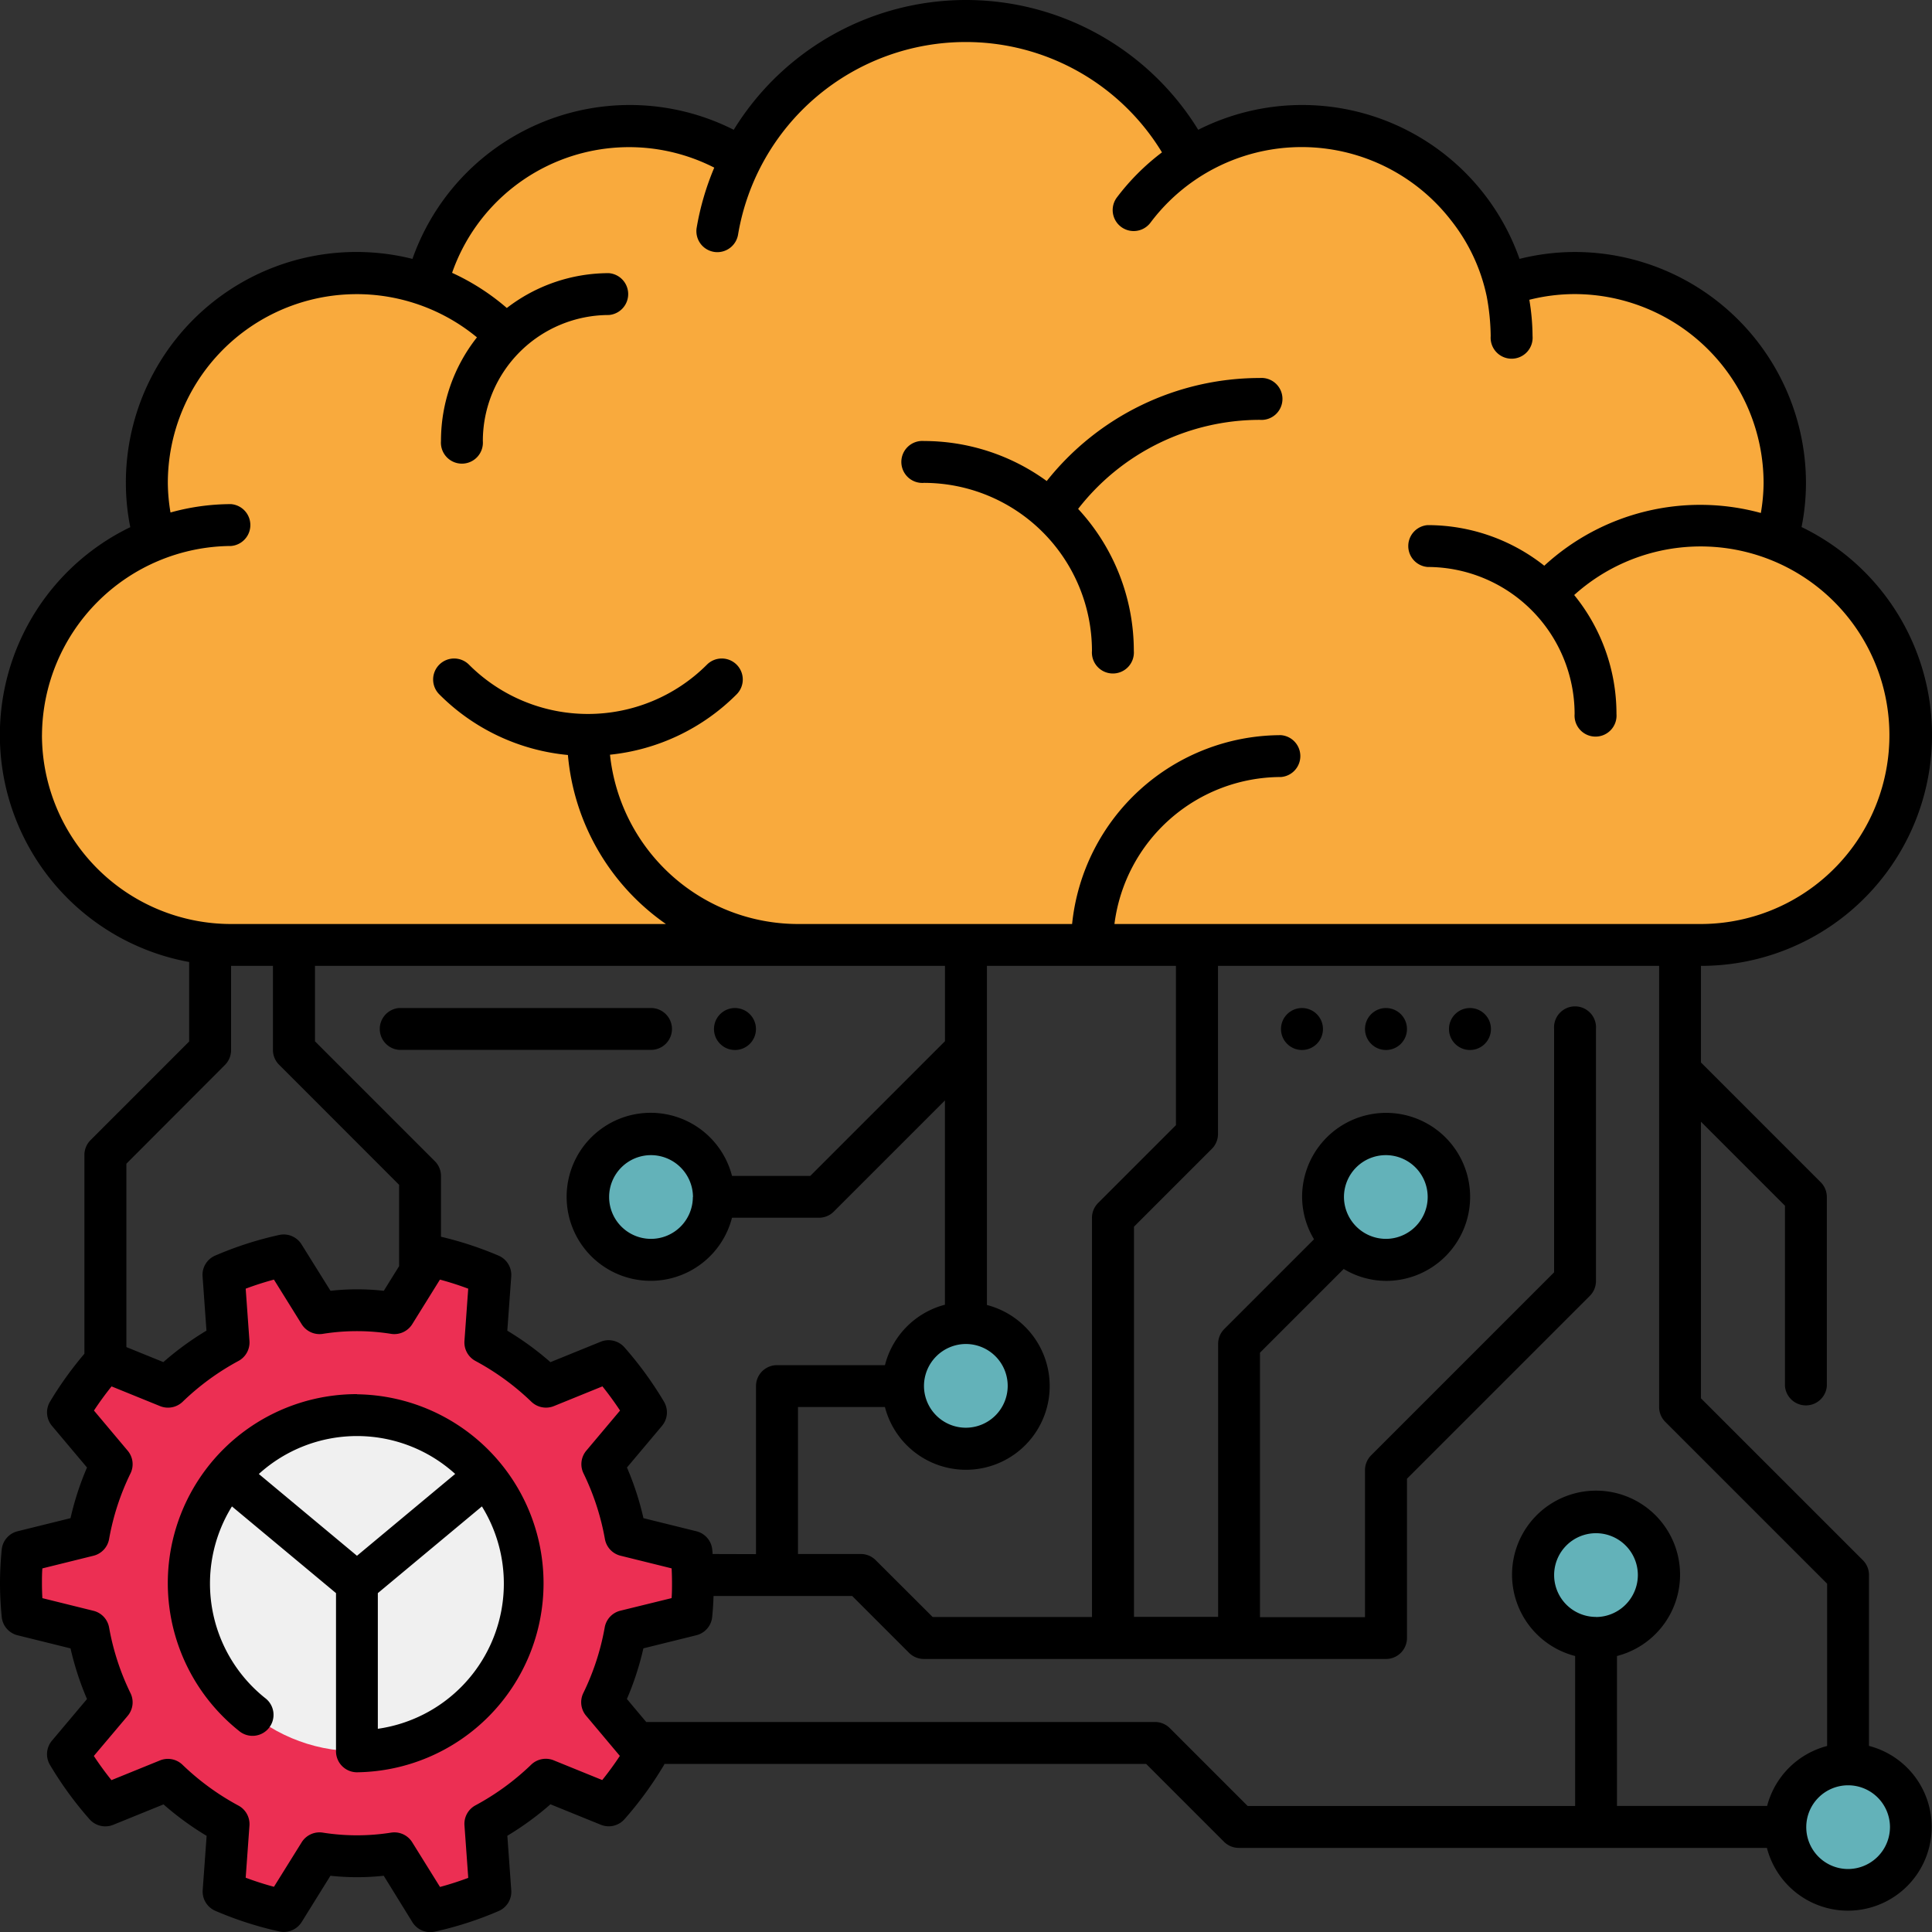
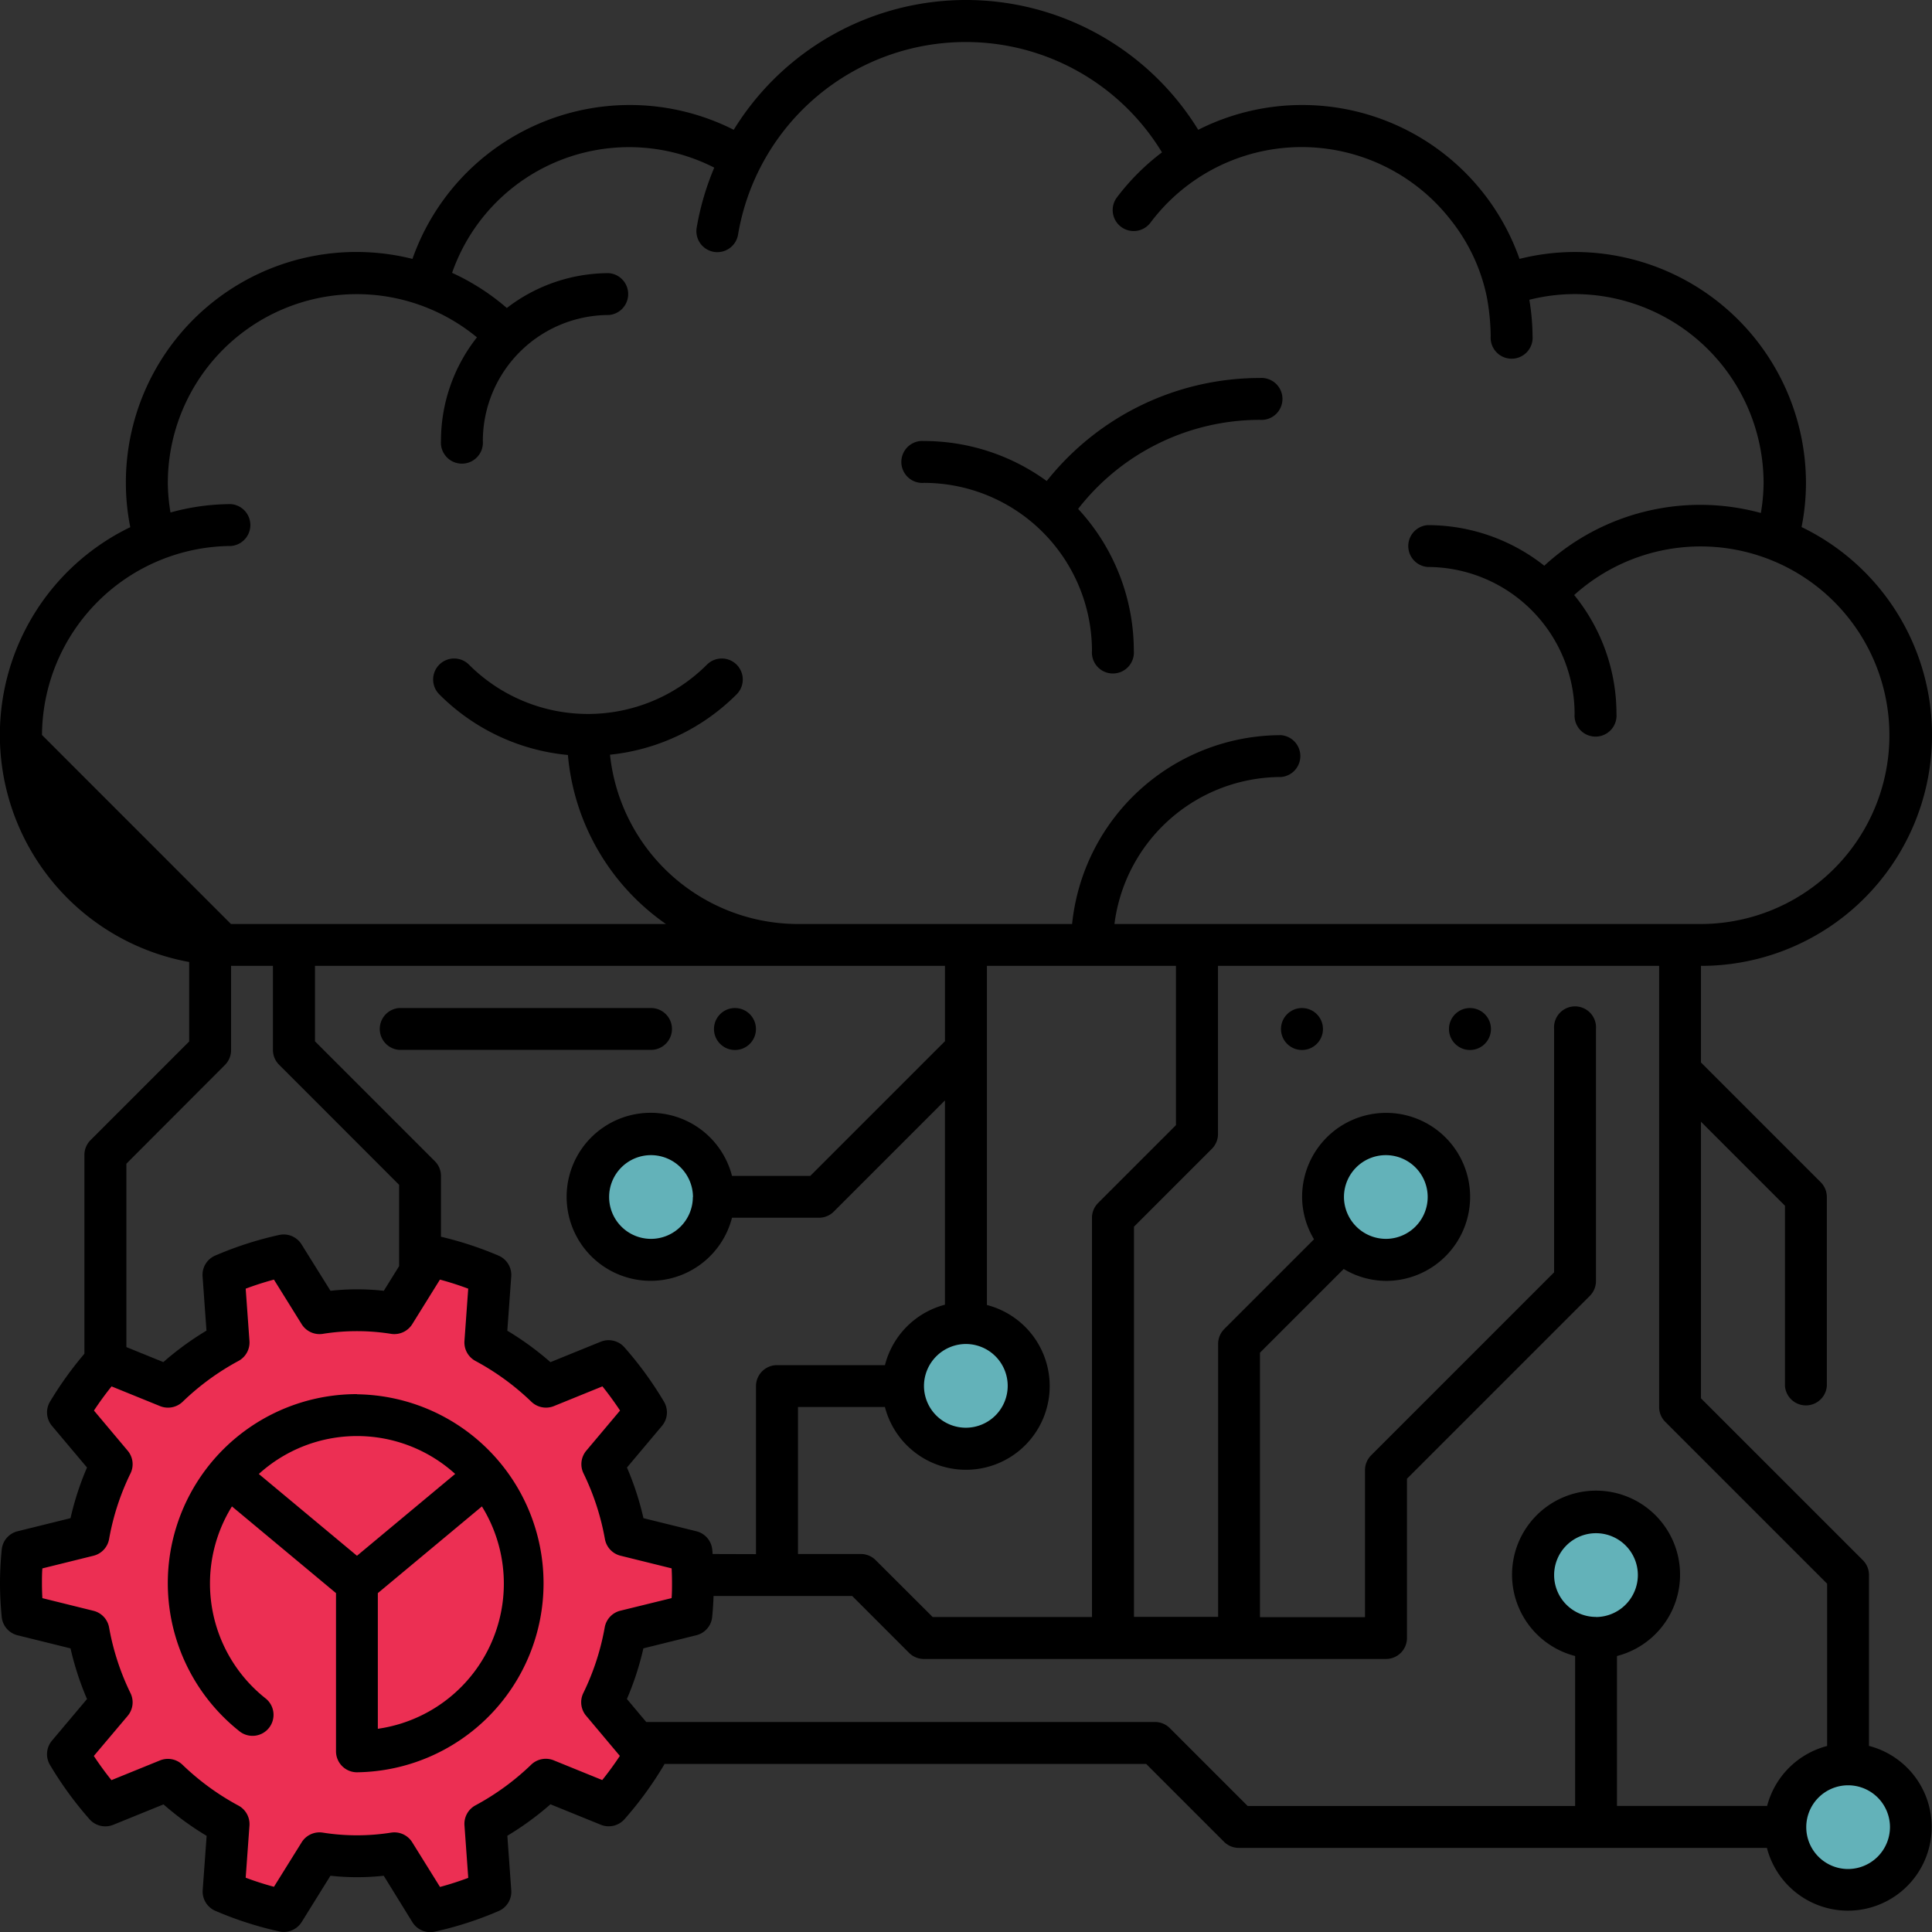
<svg xmlns="http://www.w3.org/2000/svg" width="60" height="60" viewBox="0 0 60 60">
  <rect x="0" y="0" width="60" height="60" fill="#333333" stroke="none" />
  <defs>
    <clipPath id="clip-path">
      <rect id="Rectangle_7443" data-name="Rectangle 7443" width="60" height="60" transform="translate(463 340)" fill="#fff" stroke="#707070" stroke-width="1" />
    </clipPath>
  </defs>
  <g id="Mask_Group_395" data-name="Mask Group 395" transform="translate(-463 -340)" clip-path="url(#clip-path)">
    <g id="reason" transform="translate(461.695 338.696)">
      <g id="Group_2092" data-name="Group 2092">
        <circle id="Ellipse_455" data-name="Ellipse 455" cx="1.957" cy="1.957" r="1.957" transform="translate(56.739 56.087)" fill="#63b2b9" />
        <circle id="Ellipse_456" data-name="Ellipse 456" cx="1.957" cy="1.957" r="1.957" transform="translate(48.913 48.261)" fill="#63b2b9" />
        <circle id="Ellipse_457" data-name="Ellipse 457" cx="1.957" cy="1.957" r="1.957" transform="translate(42.391 36.522)" fill="#63b2b9" />
        <circle id="Ellipse_458" data-name="Ellipse 458" cx="1.957" cy="1.957" r="1.957" transform="translate(29.348 42.391)" fill="#63b2b9" />
        <circle id="Ellipse_459" data-name="Ellipse 459" cx="1.957" cy="1.957" r="1.957" transform="translate(19.565 36.522)" fill="#63b2b9" />
      </g>
      <path id="Path_8047" data-name="Path 8047" d="M22.774,49.493a9.625,9.625,0,0,1,.052.978,9.857,9.857,0,0,1-.052.985l-2.041.509a8.176,8.176,0,0,1-.724,2.2l1.357,1.611A10.357,10.357,0,0,1,20.2,57.372l-1.943-.789a8.462,8.462,0,0,1-1.878,1.37l.15,2.1a10.554,10.554,0,0,1-1.865.6l-1.115-1.787a7.99,7.99,0,0,1-2.322,0l-1.115,1.787a10.554,10.554,0,0,1-1.865-.6l.15-2.1a8.462,8.462,0,0,1-1.878-1.37l-1.943.789A10.684,10.684,0,0,1,3.417,55.78L4.774,54.17a8.146,8.146,0,0,1-.724-2.211l-2.041-.5a9.857,9.857,0,0,1-.052-.985,9.625,9.625,0,0,1,.052-.978l2.041-.509a8.3,8.3,0,0,1,.724-2.211l-1.357-1.6a10.357,10.357,0,0,1,1.161-1.591l1.943.789A8.49,8.49,0,0,1,8.4,42.991L8.25,40.9a10.042,10.042,0,0,1,1.865-.6l1.115,1.787a8.45,8.45,0,0,1,1.161-.091,8.45,8.45,0,0,1,1.161.091L14.667,40.3a10.043,10.043,0,0,1,1.865.6l-.15,2.093a8.49,8.49,0,0,1,1.878,1.376l1.943-.789a10.357,10.357,0,0,1,1.161,1.591l-1.357,1.6a8.3,8.3,0,0,1,.724,2.211Z" fill="#ec2f53" />
-       <path id="Path_8048" data-name="Path 8048" d="M56.491,18.059A6.517,6.517,0,0,1,54.13,30.652H8.478A6.517,6.517,0,0,1,6.117,18.059a6.5,6.5,0,0,1,6.274-8.276,6.582,6.582,0,0,1,2.159.372,6.508,6.508,0,0,1,9.789-3.933,7.82,7.82,0,0,1,13.93,0,6.508,6.508,0,0,1,9.789,3.933,6.512,6.512,0,0,1,8.68,6.15,6.514,6.514,0,0,1-.248,1.754Z" fill="#f9aa3d" />
-       <circle id="Ellipse_460" data-name="Ellipse 460" cx="5.217" cy="5.217" r="5.217" transform="translate(7.174 45.258)" fill="#f0f0f0" />
      <path id="Path_8049" data-name="Path 8049" d="M30,16.3a5.223,5.223,0,0,1,5.217,5.217.652.652,0,1,0,1.3,0,6.489,6.489,0,0,0-1.73-4.409,7.149,7.149,0,0,1,5.643-2.765.652.652,0,1,0,0-1.3,8.449,8.449,0,0,0-6.618,3.2A6.483,6.483,0,0,0,30,15a.652.652,0,1,0,0,1.3Z" />
      <circle id="Ellipse_461" data-name="Ellipse 461" cx="0.652" cy="0.652" r="0.652" transform="translate(41.087 32.609)" />
-       <circle id="Ellipse_462" data-name="Ellipse 462" cx="0.652" cy="0.652" r="0.652" transform="translate(43.696 32.609)" />
      <circle id="Ellipse_463" data-name="Ellipse 463" cx="0.652" cy="0.652" r="0.652" transform="translate(46.304 32.609)" />
      <circle id="Ellipse_464" data-name="Ellipse 464" cx="0.652" cy="0.652" r="0.652" transform="translate(23.478 32.609)" />
-       <path id="Path_8050" data-name="Path 8050" d="M59.348,55.527v-5.31a.649.649,0,0,0-.191-.461L54.13,44.73V36.14l2.609,2.609v5.6a.652.652,0,0,0,1.3,0v-5.87a.649.649,0,0,0-.191-.461L54.13,34.3V31.3a7.171,7.171,0,0,0,3.124-13.628,7.019,7.019,0,0,0,.137-1.372A7.182,7.182,0,0,0,50.217,9.13a7.079,7.079,0,0,0-1.722.214,7.155,7.155,0,0,0-9.978-4.009,8.468,8.468,0,0,0-14.425,0,7.155,7.155,0,0,0-9.978,4.009,7.159,7.159,0,0,0-8.9,6.96,7.028,7.028,0,0,0,.137,1.372A7.167,7.167,0,0,0,7.18,31.18v2.468L4.117,36.712a.654.654,0,0,0-.191.462v6.172a11.141,11.141,0,0,0-1.069,1.489.65.65,0,0,0,.063.752l1.087,1.292a9.007,9.007,0,0,0-.512,1.573l-1.645.407a.652.652,0,0,0-.492.572c-.036.374-.053.716-.053,1.043s.017.669.053,1.043a.652.652,0,0,0,.492.572l1.645.407a9.119,9.119,0,0,0,.512,1.573L2.919,55.361a.652.652,0,0,0-.063.752,11.173,11.173,0,0,0,1.23,1.69.656.656,0,0,0,.734.173l1.563-.635a9.2,9.2,0,0,0,1.339.977L7.6,60a.652.652,0,0,0,.391.646,11.043,11.043,0,0,0,1.983.64.655.655,0,0,0,.7-.292l.893-1.437a7.633,7.633,0,0,0,1.655,0L14.113,61a.65.65,0,0,0,.553.308.707.707,0,0,0,.142-.015,10.956,10.956,0,0,0,1.983-.64A.651.651,0,0,0,17.182,60l-.121-1.685a9.232,9.232,0,0,0,1.339-.977l1.563.635A.654.654,0,0,0,20.7,57.8a11.124,11.124,0,0,0,1.23-1.69c.005-.008.006-.018.01-.026H36.9l2.418,2.418a.651.651,0,0,0,.46.19h16.4a2.6,2.6,0,1,0,3.168-3.168ZM2.609,24.13a5.909,5.909,0,0,1,5.87-5.87.652.652,0,0,0,0-1.3A7.024,7.024,0,0,0,6.6,17.22a5.7,5.7,0,0,1-.083-.916,5.866,5.866,0,0,1,9.6-4.523A5.188,5.188,0,0,0,15,15a.652.652,0,1,0,1.3,0,3.917,3.917,0,0,1,3.913-3.913.652.652,0,0,0,0-1.3,5.184,5.184,0,0,0-3.168,1.082,7.128,7.128,0,0,0-1.7-1.092,5.821,5.821,0,0,1,8.142-3.267,8.424,8.424,0,0,0-.546,1.865.652.652,0,0,0,.535.751.612.612,0,0,0,.108.009.653.653,0,0,0,.642-.545A7.171,7.171,0,0,1,31.3,2.609a7.126,7.126,0,0,1,6.091,3.427,7.156,7.156,0,0,0-1.4,1.4.652.652,0,0,0,1.043.783,5.868,5.868,0,0,1,9.331-.076,5.674,5.674,0,0,1,1.111,2.365,7.059,7.059,0,0,1,.124,1.233.652.652,0,1,0,1.3,0,7.05,7.05,0,0,0-.1-1.127,5.789,5.789,0,0,1,1.405-.177,5.876,5.876,0,0,1,5.87,5.87,5.713,5.713,0,0,1-.085.928,7.147,7.147,0,0,0-6.726,1.638,5.836,5.836,0,0,0-3.623-1.261.652.652,0,0,0,0,1.3,4.571,4.571,0,0,1,4.565,4.565.652.652,0,1,0,1.3,0,5.842,5.842,0,0,0-1.313-3.694A5.863,5.863,0,1,1,54.13,30H35.915a5.222,5.222,0,0,1,5.172-4.565.652.652,0,0,0,0-1.3A6.53,6.53,0,0,0,34.6,30H26.087a5.878,5.878,0,0,1-5.838-5.258,6.492,6.492,0,0,0,3.927-1.869.652.652,0,1,0-.922-.922,5.224,5.224,0,0,1-7.379,0,.652.652,0,1,0-.922.922,6.491,6.491,0,0,0,3.989,1.878A7.156,7.156,0,0,0,21.986,30H8.478a5.875,5.875,0,0,1-5.87-5.869Zm32.609,15V51.522H30.27L28.5,49.756a.652.652,0,0,0-.461-.191H26.087V45h2.7a2.6,2.6,0,1,0,3.168-3.168V31.3h5.87v4.947l-2.418,2.418A.654.654,0,0,0,35.217,39.13ZM23.435,49.565c0-.046-.005-.088-.01-.134a.652.652,0,0,0-.492-.572l-1.645-.407a9.119,9.119,0,0,0-.512-1.573l1.087-1.292a.652.652,0,0,0,.063-.752,11.172,11.172,0,0,0-1.23-1.69.655.655,0,0,0-.734-.173l-1.563.635a9.2,9.2,0,0,0-1.339-.977l.122-1.685a.651.651,0,0,0-.391-.645A10.936,10.936,0,0,0,15,39.712V37.826a.649.649,0,0,0-.191-.461l-3.722-3.722V31.3H30.652v2.339l-4.183,4.183H24.038a2.609,2.609,0,1,0,0,1.3h2.7a.649.649,0,0,0,.461-.191l3.452-3.452v6.344A2.6,2.6,0,0,0,28.788,43.7H25.435a.652.652,0,0,0-.652.652v5.217ZM31.3,43.043a1.3,1.3,0,1,1-1.3,1.3A1.306,1.306,0,0,1,31.3,43.043Zm-8.478-4.565a1.3,1.3,0,1,1-1.3-1.3A1.306,1.306,0,0,1,22.826,38.478Zm-14.532-4.1a.65.65,0,0,0,.191-.461V31.3h1.3v2.609a.649.649,0,0,0,.191.461L13.7,38.1v2.525l-.476.766a7.471,7.471,0,0,0-1.655,0L10.67,39.95a.652.652,0,0,0-.7-.292,10.956,10.956,0,0,0-1.983.64.651.651,0,0,0-.391.645l.121,1.685a9.232,9.232,0,0,0-1.339.977L5.23,43.139V37.444Zm12.28,16.948a.651.651,0,0,0-.485.519,7.718,7.718,0,0,1-.665,2.039.651.651,0,0,0,.088.705l1.047,1.246c-.17.258-.353.509-.547.75l-1.506-.612a.654.654,0,0,0-.7.134,7.846,7.846,0,0,1-1.737,1.267A.652.652,0,0,0,15.73,58l.117,1.623q-.427.16-.877.282l-.863-1.387a.652.652,0,0,0-.554-.308.675.675,0,0,0-.089.006,6.812,6.812,0,0,1-2.147,0,.652.652,0,0,0-.642.3L9.813,59.9q-.449-.121-.878-.282L9.052,58a.653.653,0,0,0-.342-.622A7.867,7.867,0,0,1,6.972,56.11a.653.653,0,0,0-.7-.134l-1.506.612c-.193-.241-.376-.492-.547-.751L5.27,54.592a.651.651,0,0,0,.088-.705,7.766,7.766,0,0,1-.665-2.039.651.651,0,0,0-.485-.519l-1.587-.393q-.013-.24-.013-.462c0-.149,0-.3.013-.462l1.587-.393a.651.651,0,0,0,.485-.519,7.71,7.71,0,0,1,.665-2.039.651.651,0,0,0-.088-.705L4.223,45.11c.17-.258.353-.509.547-.75l1.506.612a.657.657,0,0,0,.7-.134A7.846,7.846,0,0,1,8.71,43.57a.652.652,0,0,0,.342-.622l-.117-1.623q.427-.16.877-.282l.863,1.387a.654.654,0,0,0,.642.3,6.736,6.736,0,0,1,2.147,0,.658.658,0,0,0,.642-.3l.862-1.387c.3.081.593.175.878.282l-.117,1.623a.653.653,0,0,0,.342.622,7.867,7.867,0,0,1,1.737,1.267.655.655,0,0,0,.7.134l1.506-.612c.193.241.376.492.547.751l-1.047,1.245a.651.651,0,0,0-.088.705,7.766,7.766,0,0,1,.665,2.039.651.651,0,0,0,.485.519l1.587.393c.008.16.012.312.012.462s0,.3-.013.462Zm30.3.193a1.3,1.3,0,1,1,1.3-1.3A1.306,1.306,0,0,1,50.87,51.522Zm5.31,5.87H51.522V52.733a2.609,2.609,0,1,0-1.3,0v4.658H40.053l-2.418-2.418a.652.652,0,0,0-.461-.191h-15.8l-.6-.714a9.063,9.063,0,0,0,.512-1.573l1.645-.407a.652.652,0,0,0,.492-.572c.022-.227.035-.44.042-.647h4.306l1.765,1.765a.652.652,0,0,0,.461.191H44.348A.652.652,0,0,0,45,52.174V47.227l5.678-5.678a.649.649,0,0,0,.191-.461V33.261a.652.652,0,1,0-1.3,0v7.556L43.887,46.5a.654.654,0,0,0-.191.461v4.565H40.435V43.313l2.6-2.6a2.574,2.574,0,0,0,1.317.37,2.609,2.609,0,1,0-2.609-2.609,2.574,2.574,0,0,0,.37,1.317l-2.787,2.787a.654.654,0,0,0-.191.461v8.478H36.522V39.4l2.418-2.418a.649.649,0,0,0,.191-.461V31.3h13.7V45a.649.649,0,0,0,.191.461l5.026,5.026v5.04a2.605,2.605,0,0,0-1.864,1.864ZM43.043,38.478a1.3,1.3,0,1,1,1.3,1.3A1.306,1.306,0,0,1,43.043,38.478ZM58.7,59.348a1.3,1.3,0,1,1,1.3-1.3A1.306,1.306,0,0,1,58.7,59.348Z" />
+       <path id="Path_8050" data-name="Path 8050" d="M59.348,55.527v-5.31a.649.649,0,0,0-.191-.461L54.13,44.73V36.14l2.609,2.609v5.6a.652.652,0,0,0,1.3,0v-5.87a.649.649,0,0,0-.191-.461L54.13,34.3V31.3a7.171,7.171,0,0,0,3.124-13.628,7.019,7.019,0,0,0,.137-1.372A7.182,7.182,0,0,0,50.217,9.13a7.079,7.079,0,0,0-1.722.214,7.155,7.155,0,0,0-9.978-4.009,8.468,8.468,0,0,0-14.425,0,7.155,7.155,0,0,0-9.978,4.009,7.159,7.159,0,0,0-8.9,6.96,7.028,7.028,0,0,0,.137,1.372A7.167,7.167,0,0,0,7.18,31.18v2.468L4.117,36.712a.654.654,0,0,0-.191.462v6.172a11.141,11.141,0,0,0-1.069,1.489.65.65,0,0,0,.063.752l1.087,1.292a9.007,9.007,0,0,0-.512,1.573l-1.645.407a.652.652,0,0,0-.492.572c-.036.374-.053.716-.053,1.043s.017.669.053,1.043a.652.652,0,0,0,.492.572l1.645.407a9.119,9.119,0,0,0,.512,1.573L2.919,55.361a.652.652,0,0,0-.063.752,11.173,11.173,0,0,0,1.23,1.69.656.656,0,0,0,.734.173l1.563-.635a9.2,9.2,0,0,0,1.339.977L7.6,60a.652.652,0,0,0,.391.646,11.043,11.043,0,0,0,1.983.64.655.655,0,0,0,.7-.292l.893-1.437a7.633,7.633,0,0,0,1.655,0L14.113,61a.65.65,0,0,0,.553.308.707.707,0,0,0,.142-.015,10.956,10.956,0,0,0,1.983-.64A.651.651,0,0,0,17.182,60l-.121-1.685a9.232,9.232,0,0,0,1.339-.977l1.563.635A.654.654,0,0,0,20.7,57.8a11.124,11.124,0,0,0,1.23-1.69c.005-.008.006-.018.01-.026H36.9l2.418,2.418a.651.651,0,0,0,.46.19h16.4a2.6,2.6,0,1,0,3.168-3.168ZM2.609,24.13a5.909,5.909,0,0,1,5.87-5.87.652.652,0,0,0,0-1.3A7.024,7.024,0,0,0,6.6,17.22a5.7,5.7,0,0,1-.083-.916,5.866,5.866,0,0,1,9.6-4.523A5.188,5.188,0,0,0,15,15a.652.652,0,1,0,1.3,0,3.917,3.917,0,0,1,3.913-3.913.652.652,0,0,0,0-1.3,5.184,5.184,0,0,0-3.168,1.082,7.128,7.128,0,0,0-1.7-1.092,5.821,5.821,0,0,1,8.142-3.267,8.424,8.424,0,0,0-.546,1.865.652.652,0,0,0,.535.751.612.612,0,0,0,.108.009.653.653,0,0,0,.642-.545A7.171,7.171,0,0,1,31.3,2.609a7.126,7.126,0,0,1,6.091,3.427,7.156,7.156,0,0,0-1.4,1.4.652.652,0,0,0,1.043.783,5.868,5.868,0,0,1,9.331-.076,5.674,5.674,0,0,1,1.111,2.365,7.059,7.059,0,0,1,.124,1.233.652.652,0,1,0,1.3,0,7.05,7.05,0,0,0-.1-1.127,5.789,5.789,0,0,1,1.405-.177,5.876,5.876,0,0,1,5.87,5.87,5.713,5.713,0,0,1-.085.928,7.147,7.147,0,0,0-6.726,1.638,5.836,5.836,0,0,0-3.623-1.261.652.652,0,0,0,0,1.3,4.571,4.571,0,0,1,4.565,4.565.652.652,0,1,0,1.3,0,5.842,5.842,0,0,0-1.313-3.694A5.863,5.863,0,1,1,54.13,30H35.915a5.222,5.222,0,0,1,5.172-4.565.652.652,0,0,0,0-1.3A6.53,6.53,0,0,0,34.6,30H26.087a5.878,5.878,0,0,1-5.838-5.258,6.492,6.492,0,0,0,3.927-1.869.652.652,0,1,0-.922-.922,5.224,5.224,0,0,1-7.379,0,.652.652,0,1,0-.922.922,6.491,6.491,0,0,0,3.989,1.878A7.156,7.156,0,0,0,21.986,30H8.478Zm32.609,15V51.522H30.27L28.5,49.756a.652.652,0,0,0-.461-.191H26.087V45h2.7a2.6,2.6,0,1,0,3.168-3.168V31.3h5.87v4.947l-2.418,2.418A.654.654,0,0,0,35.217,39.13ZM23.435,49.565c0-.046-.005-.088-.01-.134a.652.652,0,0,0-.492-.572l-1.645-.407a9.119,9.119,0,0,0-.512-1.573l1.087-1.292a.652.652,0,0,0,.063-.752,11.172,11.172,0,0,0-1.23-1.69.655.655,0,0,0-.734-.173l-1.563.635a9.2,9.2,0,0,0-1.339-.977l.122-1.685a.651.651,0,0,0-.391-.645A10.936,10.936,0,0,0,15,39.712V37.826a.649.649,0,0,0-.191-.461l-3.722-3.722V31.3H30.652v2.339l-4.183,4.183H24.038a2.609,2.609,0,1,0,0,1.3h2.7a.649.649,0,0,0,.461-.191l3.452-3.452v6.344A2.6,2.6,0,0,0,28.788,43.7H25.435a.652.652,0,0,0-.652.652v5.217ZM31.3,43.043a1.3,1.3,0,1,1-1.3,1.3A1.306,1.306,0,0,1,31.3,43.043Zm-8.478-4.565a1.3,1.3,0,1,1-1.3-1.3A1.306,1.306,0,0,1,22.826,38.478Zm-14.532-4.1a.65.65,0,0,0,.191-.461V31.3h1.3v2.609a.649.649,0,0,0,.191.461L13.7,38.1v2.525l-.476.766a7.471,7.471,0,0,0-1.655,0L10.67,39.95a.652.652,0,0,0-.7-.292,10.956,10.956,0,0,0-1.983.64.651.651,0,0,0-.391.645l.121,1.685a9.232,9.232,0,0,0-1.339.977L5.23,43.139V37.444Zm12.28,16.948a.651.651,0,0,0-.485.519,7.718,7.718,0,0,1-.665,2.039.651.651,0,0,0,.088.705l1.047,1.246c-.17.258-.353.509-.547.75l-1.506-.612a.654.654,0,0,0-.7.134,7.846,7.846,0,0,1-1.737,1.267A.652.652,0,0,0,15.73,58l.117,1.623q-.427.16-.877.282l-.863-1.387a.652.652,0,0,0-.554-.308.675.675,0,0,0-.089.006,6.812,6.812,0,0,1-2.147,0,.652.652,0,0,0-.642.3L9.813,59.9q-.449-.121-.878-.282L9.052,58a.653.653,0,0,0-.342-.622A7.867,7.867,0,0,1,6.972,56.11a.653.653,0,0,0-.7-.134l-1.506.612c-.193-.241-.376-.492-.547-.751L5.27,54.592a.651.651,0,0,0,.088-.705,7.766,7.766,0,0,1-.665-2.039.651.651,0,0,0-.485-.519l-1.587-.393q-.013-.24-.013-.462c0-.149,0-.3.013-.462l1.587-.393a.651.651,0,0,0,.485-.519,7.71,7.71,0,0,1,.665-2.039.651.651,0,0,0-.088-.705L4.223,45.11c.17-.258.353-.509.547-.75l1.506.612a.657.657,0,0,0,.7-.134A7.846,7.846,0,0,1,8.71,43.57a.652.652,0,0,0,.342-.622l-.117-1.623q.427-.16.877-.282l.863,1.387a.654.654,0,0,0,.642.3,6.736,6.736,0,0,1,2.147,0,.658.658,0,0,0,.642-.3l.862-1.387c.3.081.593.175.878.282l-.117,1.623a.653.653,0,0,0,.342.622,7.867,7.867,0,0,1,1.737,1.267.655.655,0,0,0,.7.134l1.506-.612c.193.241.376.492.547.751l-1.047,1.245a.651.651,0,0,0-.088.705,7.766,7.766,0,0,1,.665,2.039.651.651,0,0,0,.485.519l1.587.393c.008.16.012.312.012.462s0,.3-.013.462Zm30.3.193a1.3,1.3,0,1,1,1.3-1.3A1.306,1.306,0,0,1,50.87,51.522Zm5.31,5.87H51.522V52.733a2.609,2.609,0,1,0-1.3,0v4.658H40.053l-2.418-2.418a.652.652,0,0,0-.461-.191h-15.8l-.6-.714a9.063,9.063,0,0,0,.512-1.573l1.645-.407a.652.652,0,0,0,.492-.572c.022-.227.035-.44.042-.647h4.306l1.765,1.765a.652.652,0,0,0,.461.191H44.348A.652.652,0,0,0,45,52.174V47.227l5.678-5.678a.649.649,0,0,0,.191-.461V33.261a.652.652,0,1,0-1.3,0v7.556L43.887,46.5a.654.654,0,0,0-.191.461v4.565H40.435V43.313l2.6-2.6a2.574,2.574,0,0,0,1.317.37,2.609,2.609,0,1,0-2.609-2.609,2.574,2.574,0,0,0,.37,1.317l-2.787,2.787a.654.654,0,0,0-.191.461v8.478H36.522V39.4l2.418-2.418a.649.649,0,0,0,.191-.461V31.3h13.7V45a.649.649,0,0,0,.191.461l5.026,5.026v5.04a2.605,2.605,0,0,0-1.864,1.864ZM43.043,38.478a1.3,1.3,0,1,1,1.3,1.3A1.306,1.306,0,0,1,43.043,38.478ZM58.7,59.348a1.3,1.3,0,1,1,1.3-1.3A1.306,1.306,0,0,1,58.7,59.348Z" />
      <path id="Path_8051" data-name="Path 8051" d="M12.391,44.6A5.869,5.869,0,0,0,8.723,55.055a.652.652,0,1,0,.815-1.017,4.549,4.549,0,0,1-1.03-5.951l3.232,2.693v4.912a.652.652,0,0,0,.652.652,5.87,5.87,0,0,0,0-11.739Zm3.048,2.48-3.048,2.54-3.048-2.54a4.537,4.537,0,0,1,6.1,0Zm-2.4,7.908V50.78l3.232-2.693a4.555,4.555,0,0,1-3.232,6.906Z" />
      <path id="Path_8052" data-name="Path 8052" d="M22.174,33.261a.652.652,0,0,0-.652-.652H13.7a.652.652,0,0,0,0,1.3h7.826A.652.652,0,0,0,22.174,33.261Z" />
    </g>
  </g>
</svg>